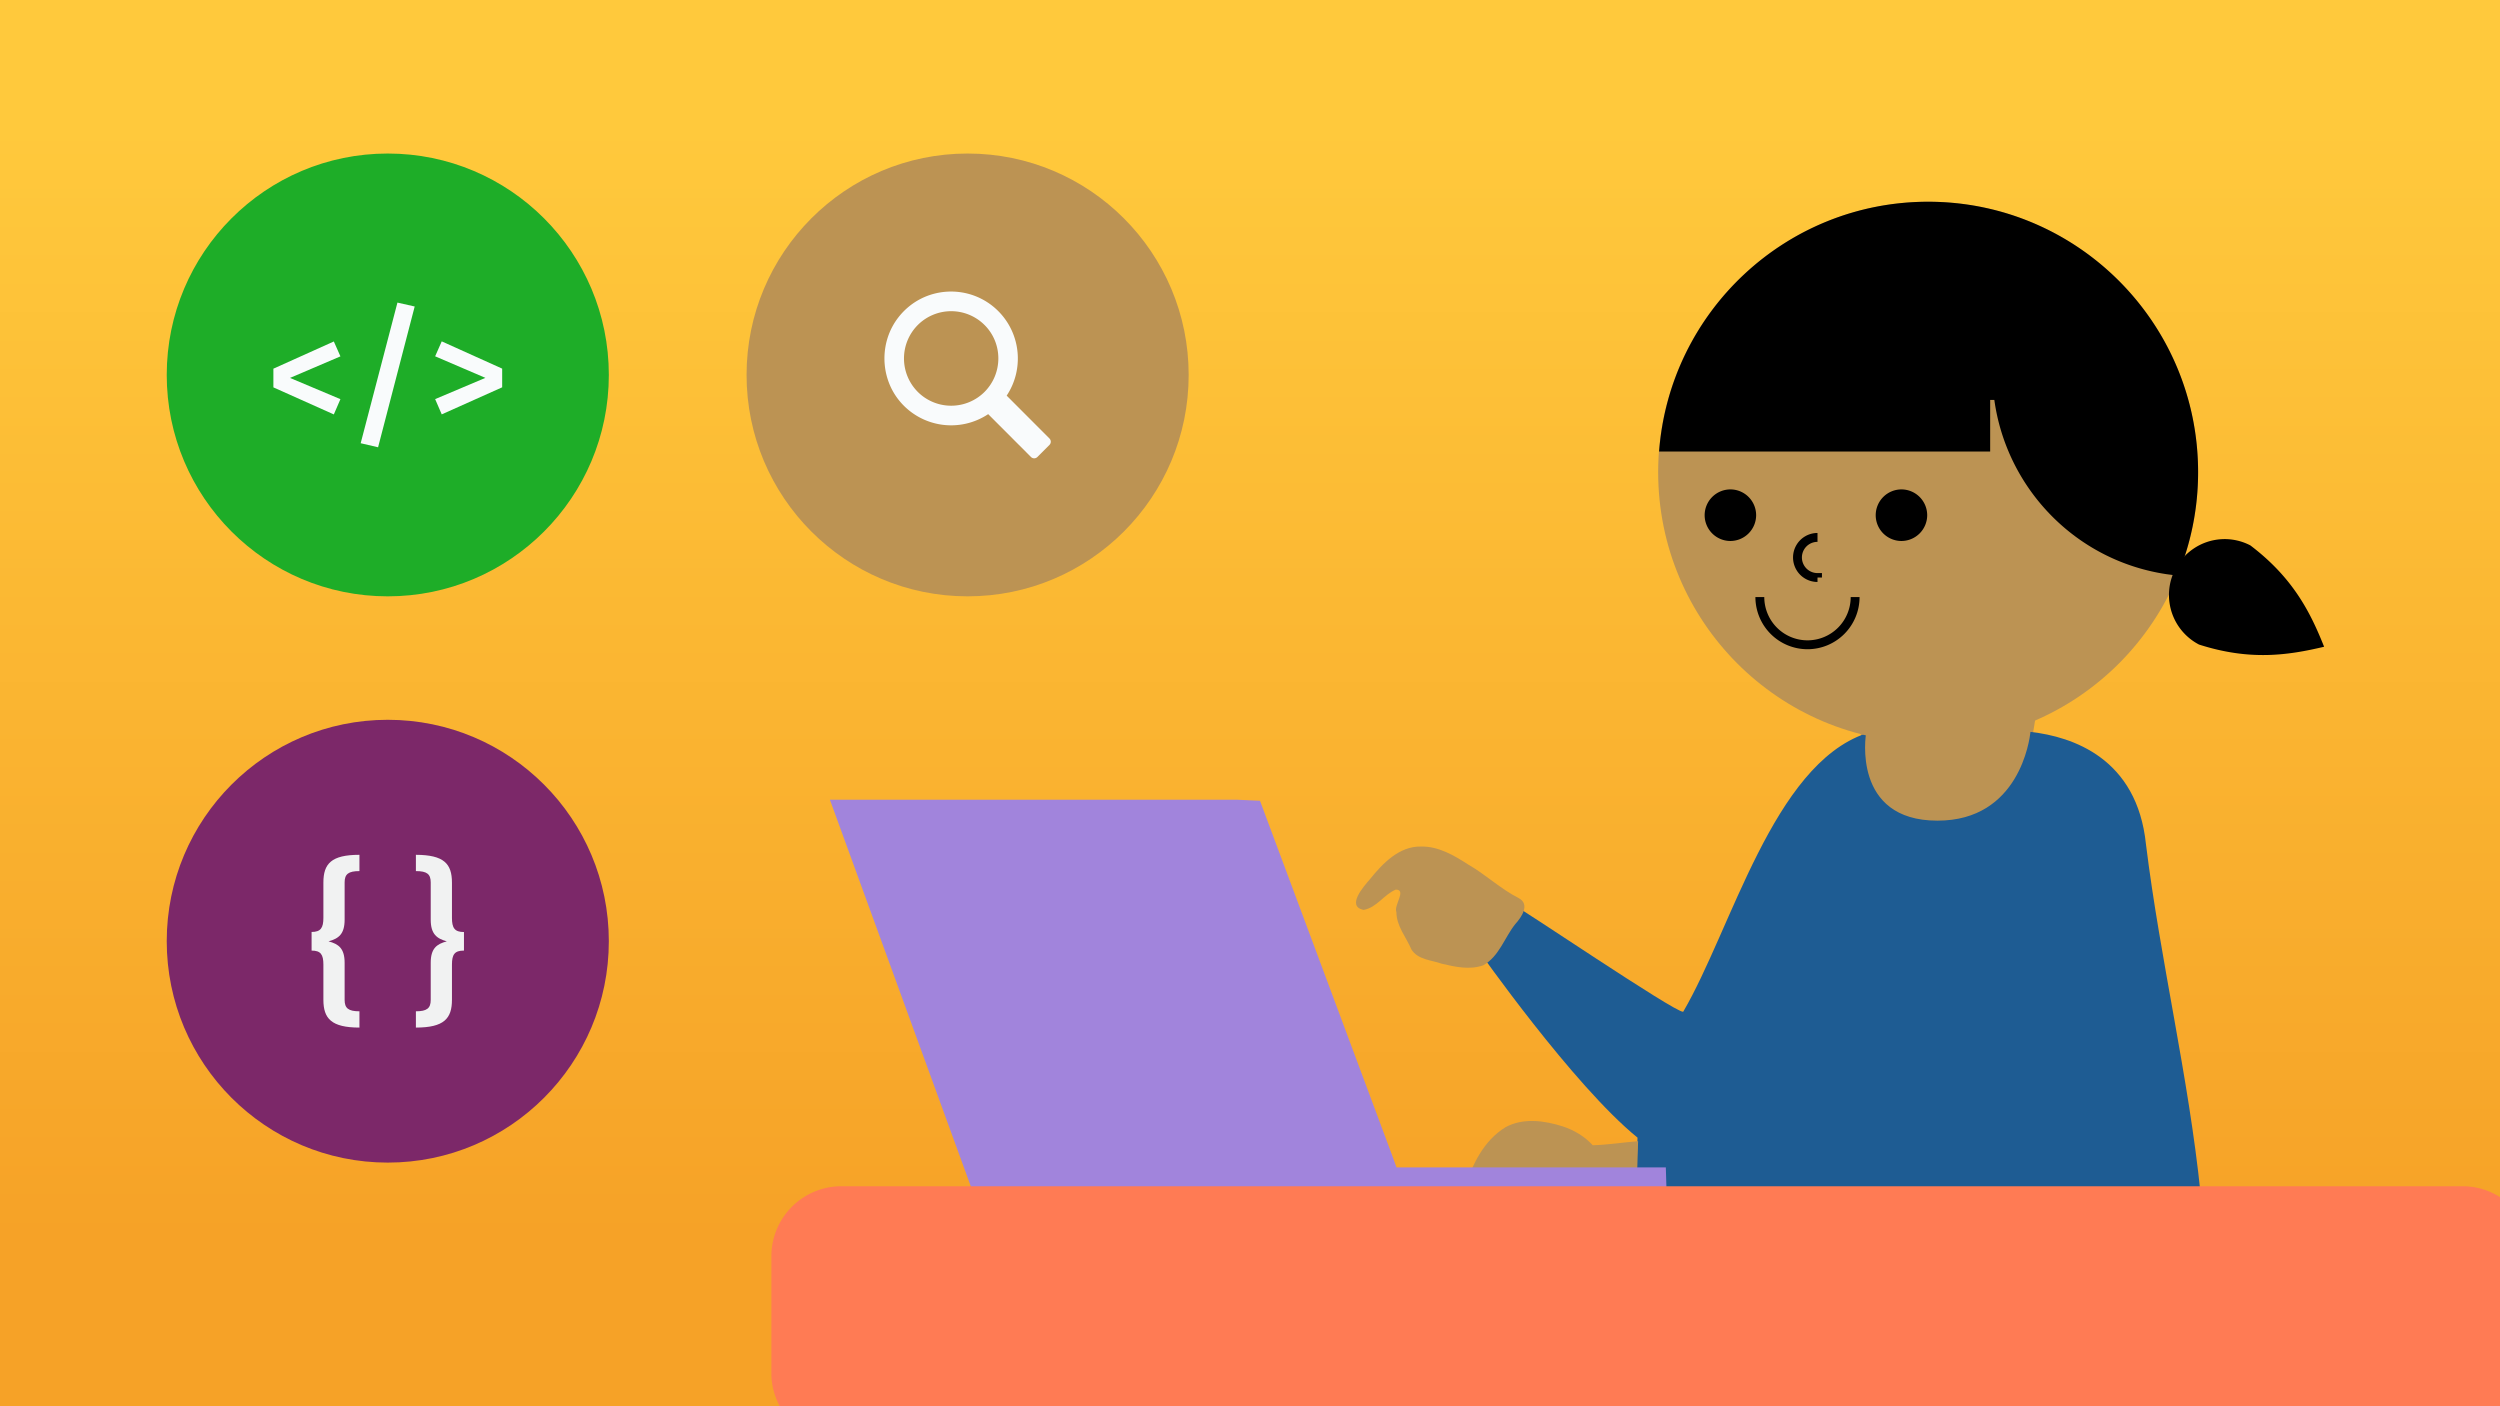
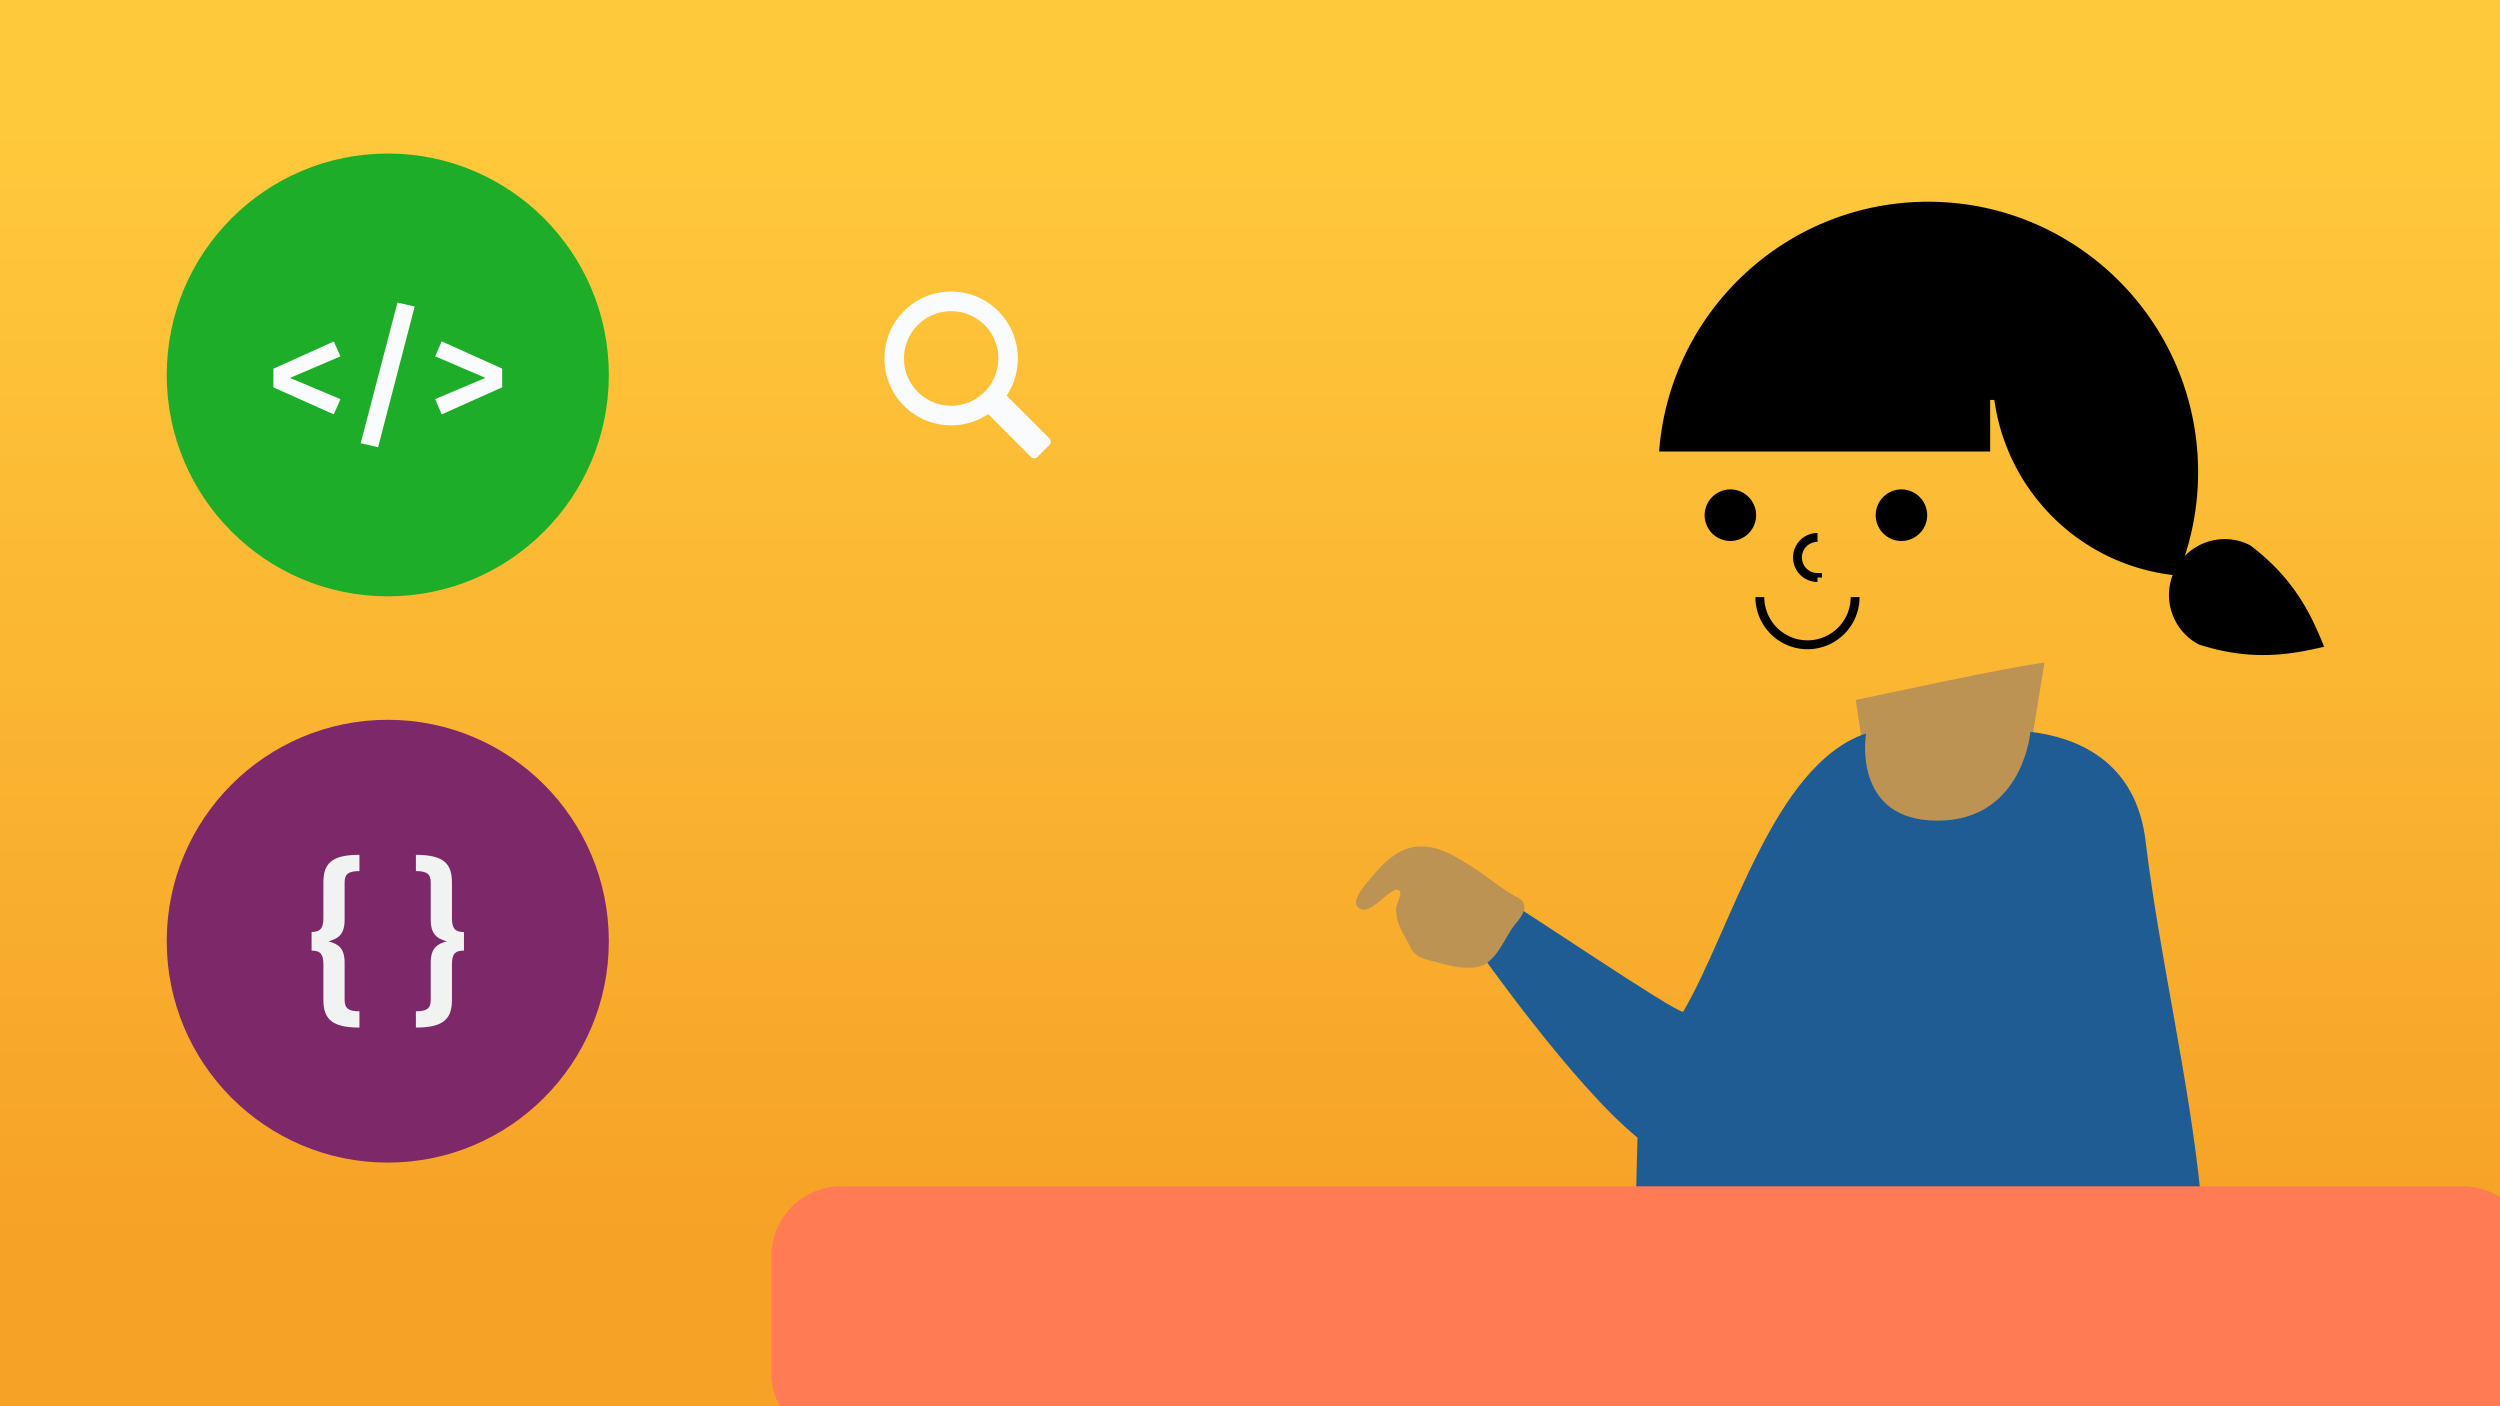
<svg xmlns="http://www.w3.org/2000/svg" xmlns:xlink="http://www.w3.org/1999/xlink" width="1280" height="720" viewBox="0 0 320 180">
  <rect x="0" y="0" width="320" height="180" fill="#333333" stroke="none" />
  <defs>
    <linearGradient xlink:href="#a" id="b" gradientUnits="userSpaceOnUse" gradientTransform="matrix(0 190.792 190.633 0 -188231.29 -251198.75)" x1="1317.441" y1="988.242" x2="1316.696" y2="988.242" spreadMethod="pad" />
    <linearGradient x1="1317.441" y1="988.242" x2="1316.696" y2="988.242" gradientUnits="userSpaceOnUse" gradientTransform="matrix(0 422.57 422.57 0 -420470.1 -556190.17)" spreadMethod="pad" id="a">
      <stop style="stop-opacity:1;stop-color:#f6a227" offset="0" />
      <stop style="stop-opacity:1;stop-color:#ffc93c" offset="1" />
    </linearGradient>
  </defs>
  <path style="fill:url(#b);stroke:none;stroke-width:.602" d="M0 0h320v180H0z" />
  <path class="st10" d="M259.743 96.91c-.095.973-1.428 11.172-11.902 11.172-10.99 0-9.15-10.897-9.15-10.897l-.032-.07-1.124-7.524c5.89-1.206 18.218-3.939 24.158-4.793l-1.964 12.111z" style="fill:#bc9353;fill-opacity:1;stroke-width:.861" />
  <path style="fill:#1e5c93;fill-opacity:1;stroke-width:.861" class="st8" d="M259.9 93.682c-.104.99-1.437 11.362-11.904 11.362-10.99 0-9.15-11.08-9.15-11.08l-.032-.072c-11.866 4.06-17.166 25.011-23.366 35.616-1.046.12-21.463-13.764-21.601-13.583-.933 1.171-4.68 5.615-4.68 5.615s12.206 17.4 20.435 24.077c-.022.31-.107 4.324-.164 6.486v.751h72.243c-1.525-14.966-5.165-29.97-6.998-44.787-1.135-11.029-9.4-13.772-14.783-14.385z" />
-   <path class="st20" d="m209.676 146.073-.181 6.03h-21.982c.892-3.025 2.413-6.11 5.183-7.814 2.267-1.245 5.005-.858 7.363-.102 1.44.476 2.787 1.283 3.817 2.406 1.943-.056 3.865-.368 5.8-.52z" style="fill:#bc9353;fill-opacity:1;stroke-width:.861" />
  <path style="fill:#bc9353;fill-opacity:1;stroke-width:1.023" class="st12" d="M181.905 108.356c-2.799-.06-4.912 2.147-6.539 4.166-.817.95-3.068 3.465-.843 3.946 1.698-.27 2.622-1.984 4.144-2.6 1.432.016-.302 2.031.073 2.874 0 1.797 1.255 3.212 1.925 4.797.837 1.324 2.555 1.341 3.892 1.82 1.715.406 3.597.817 5.304.197 2.024-1.125 2.708-3.525 4.082-5.257.797-.877 1.97-2.54.433-3.353-2.314-1.175-4.228-3.019-6.483-4.31-1.799-1.162-3.777-2.318-5.988-2.28z" />
-   <path style="fill:#a184dc;fill-opacity:1;stroke-width:.985" class="st24" d="m106.228 102.367 18.305 50.225h88.789l-.097-3.166H178.75l-.525-1.46-16.945-45.47-2.926-.13z" />
  <path class="st26" transform="matrix(.86 0 0 .861 36.195 -3.786)" style="fill:none" d="M98.62 177.14h67.56" />
-   <path d="M95.52 165.816c0 16.637-13.485 30.129-30.129 30.129-16.641 0-30.125-13.484-30.125-30.129 0-16.64 13.484-30.125 30.125-30.125 16.644 0 30.129 13.485 30.129 30.125" style="fill:#bc9353;fill-opacity:1;fill-rule:nonzero;stroke:none" transform="matrix(1.147 0 0 1.149 171.795 -130.087)" />
  <path d="M59.543 170.609a2.874 2.874 0 0 0 2.871 2.875 2.882 2.882 0 0 0 2.875-2.875 2.88 2.88 0 0 0-2.875-2.871 2.876 2.876 0 0 0-2.871 2.871m-19.09 0a2.877 2.877 0 0 0 2.875 2.875 2.88 2.88 0 0 0 2.871-2.875 2.876 2.876 0 0 0-2.871-2.871 2.88 2.88 0 0 0-2.875 2.871" style="fill:#000;fill-opacity:1;fill-rule:nonzero;stroke:none" transform="matrix(1.147 0 0 1.149 171.795 -130.087)" />
  <path d="M57.246 179.73a5.315 5.315 0 0 1-5.316 5.317 5.32 5.32 0 0 1-5.317-5.317m6.434-2.175a2.234 2.234 0 1 1 0-4.469" style="fill:none;stroke:#000;stroke-width:.99;stroke-linecap:butt;stroke-linejoin:miter;stroke-miterlimit:10;stroke-dasharray:none;stroke-opacity:1" transform="matrix(1.147 0 0 1.149 171.795 -130.087)" />
  <path d="M65.398 135.691c-15.859 0-28.851 12.262-30.027 27.825h36.945v-5.746h.465c1.348 9.757 8.961 17.871 19.199 19.41.418.058.84.113 1.254.148a30.028 30.028 0 0 0 2.286-11.512c0-16.632-13.485-30.125-30.129-30.125" style="fill:#000;fill-opacity:1;fill-rule:nonzero;stroke:none" transform="matrix(1.147 0 0 1.149 171.795 -130.087)" />
  <path d="M101.355 173.977a6.202 6.202 0 0 0-6.351.367c-.332.226-.645.48-.93.773a6.223 6.223 0 0 0 1.551 9.906c5.672 1.817 9.906 1.204 13.957.243-1.543-3.864-3.473-7.688-8.219-11.282" style="fill:#000;fill-opacity:1;fill-rule:nonzero;stroke:none" transform="matrix(1.147 0 0 1.149 171.795 -130.087)" />
-   <ellipse style="fill:#bc9353;fill-opacity:1;stroke-width:.452" cx="123.855" cy="47.992" rx="28.294" ry="28.34" />
  <path class="st0" d="M115.05 40.554c-2.488 3.122-2.447 7.677.08 10.757a8.557 8.557 0 0 0 11.358 1.698l5.472 5.48a.579.579 0 0 0 .832 0l1.533-1.535a.583.583 0 0 0 0-.833l-5.471-5.48c2.212-3.325 1.857-7.87-1.066-10.809-3.563-3.578-9.511-3.334-12.74.722zm10.973 9.608a6.046 6.046 0 0 1-8.547 0 6.07 6.07 0 0 1 0-8.56 6.046 6.046 0 0 1 8.547 0c2.354 2.348 2.354 6.191 0 8.56z" style="fill:#f9fbfc;stroke-width:1.016" />
  <ellipse style="fill:#1ead28;fill-opacity:1;stroke-width:.452" cx="49.636" cy="47.992" rx="28.294" ry="28.34" />
  <path class="st0" d="m43.574 45.615-6.453 2.759 6.453 2.718-.844 1.954-7.736-3.462v-2.393l7.736-3.483zm9.506-6.383-4.686 18.02-2.227-.52 4.705-18zm11.198 7.952v2.393l-7.736 3.462-.844-1.954 6.434-2.718-6.434-2.759.844-1.913z" style="fill:#f9fbfc;stroke-width:.676" />
  <ellipse style="fill:#7c2869;fill-opacity:1;stroke-width:.452" cx="49.636" cy="120.473" rx="28.294" ry="28.34" />
  <path class="st9" d="M46.008 111.5c-1.422 0-1.896.387-1.896 1.453v4.758c0 1.861-.764 2.423-2.06 2.782 1.286.339 2.06.9 2.06 2.742v4.758c0 1.066.493 1.454 1.896 1.454v2.083c-3.59 0-4.614-1.153-4.614-3.556v-4.506c0-1.29-.34-1.793-1.51-1.793v-2.384c1.171 0 1.51-.523 1.51-1.812v-4.506c0-2.423 1.015-3.557 4.614-3.557zm11.842 1.482v4.507c0 1.288.34 1.812 1.538 1.812v2.374c-1.2 0-1.538.494-1.538 1.793v4.506c0 2.403-1.016 3.556-4.615 3.556v-2.083c1.403 0 1.897-.388 1.897-1.454v-4.758c0-1.832.764-2.403 2.06-2.742-1.287-.359-2.06-.93-2.06-2.782v-4.758c0-1.066-.475-1.453-1.897-1.453v-2.084c3.6.011 4.615 1.144 4.615 3.566z" style="fill:#f1f2f2;stroke-width:.968" />
  <path style="fill:#ff7b54;fill-opacity:1;stroke:none;stroke-width:.755" d="M107.719 151.838a8.971 8.971 0 0 0-8.984 8.999v14.968c0 1.526.41 2.939 1.073 4.195H320v-26.765a8.923 8.923 0 0 0-4.779-1.397z" />
</svg>